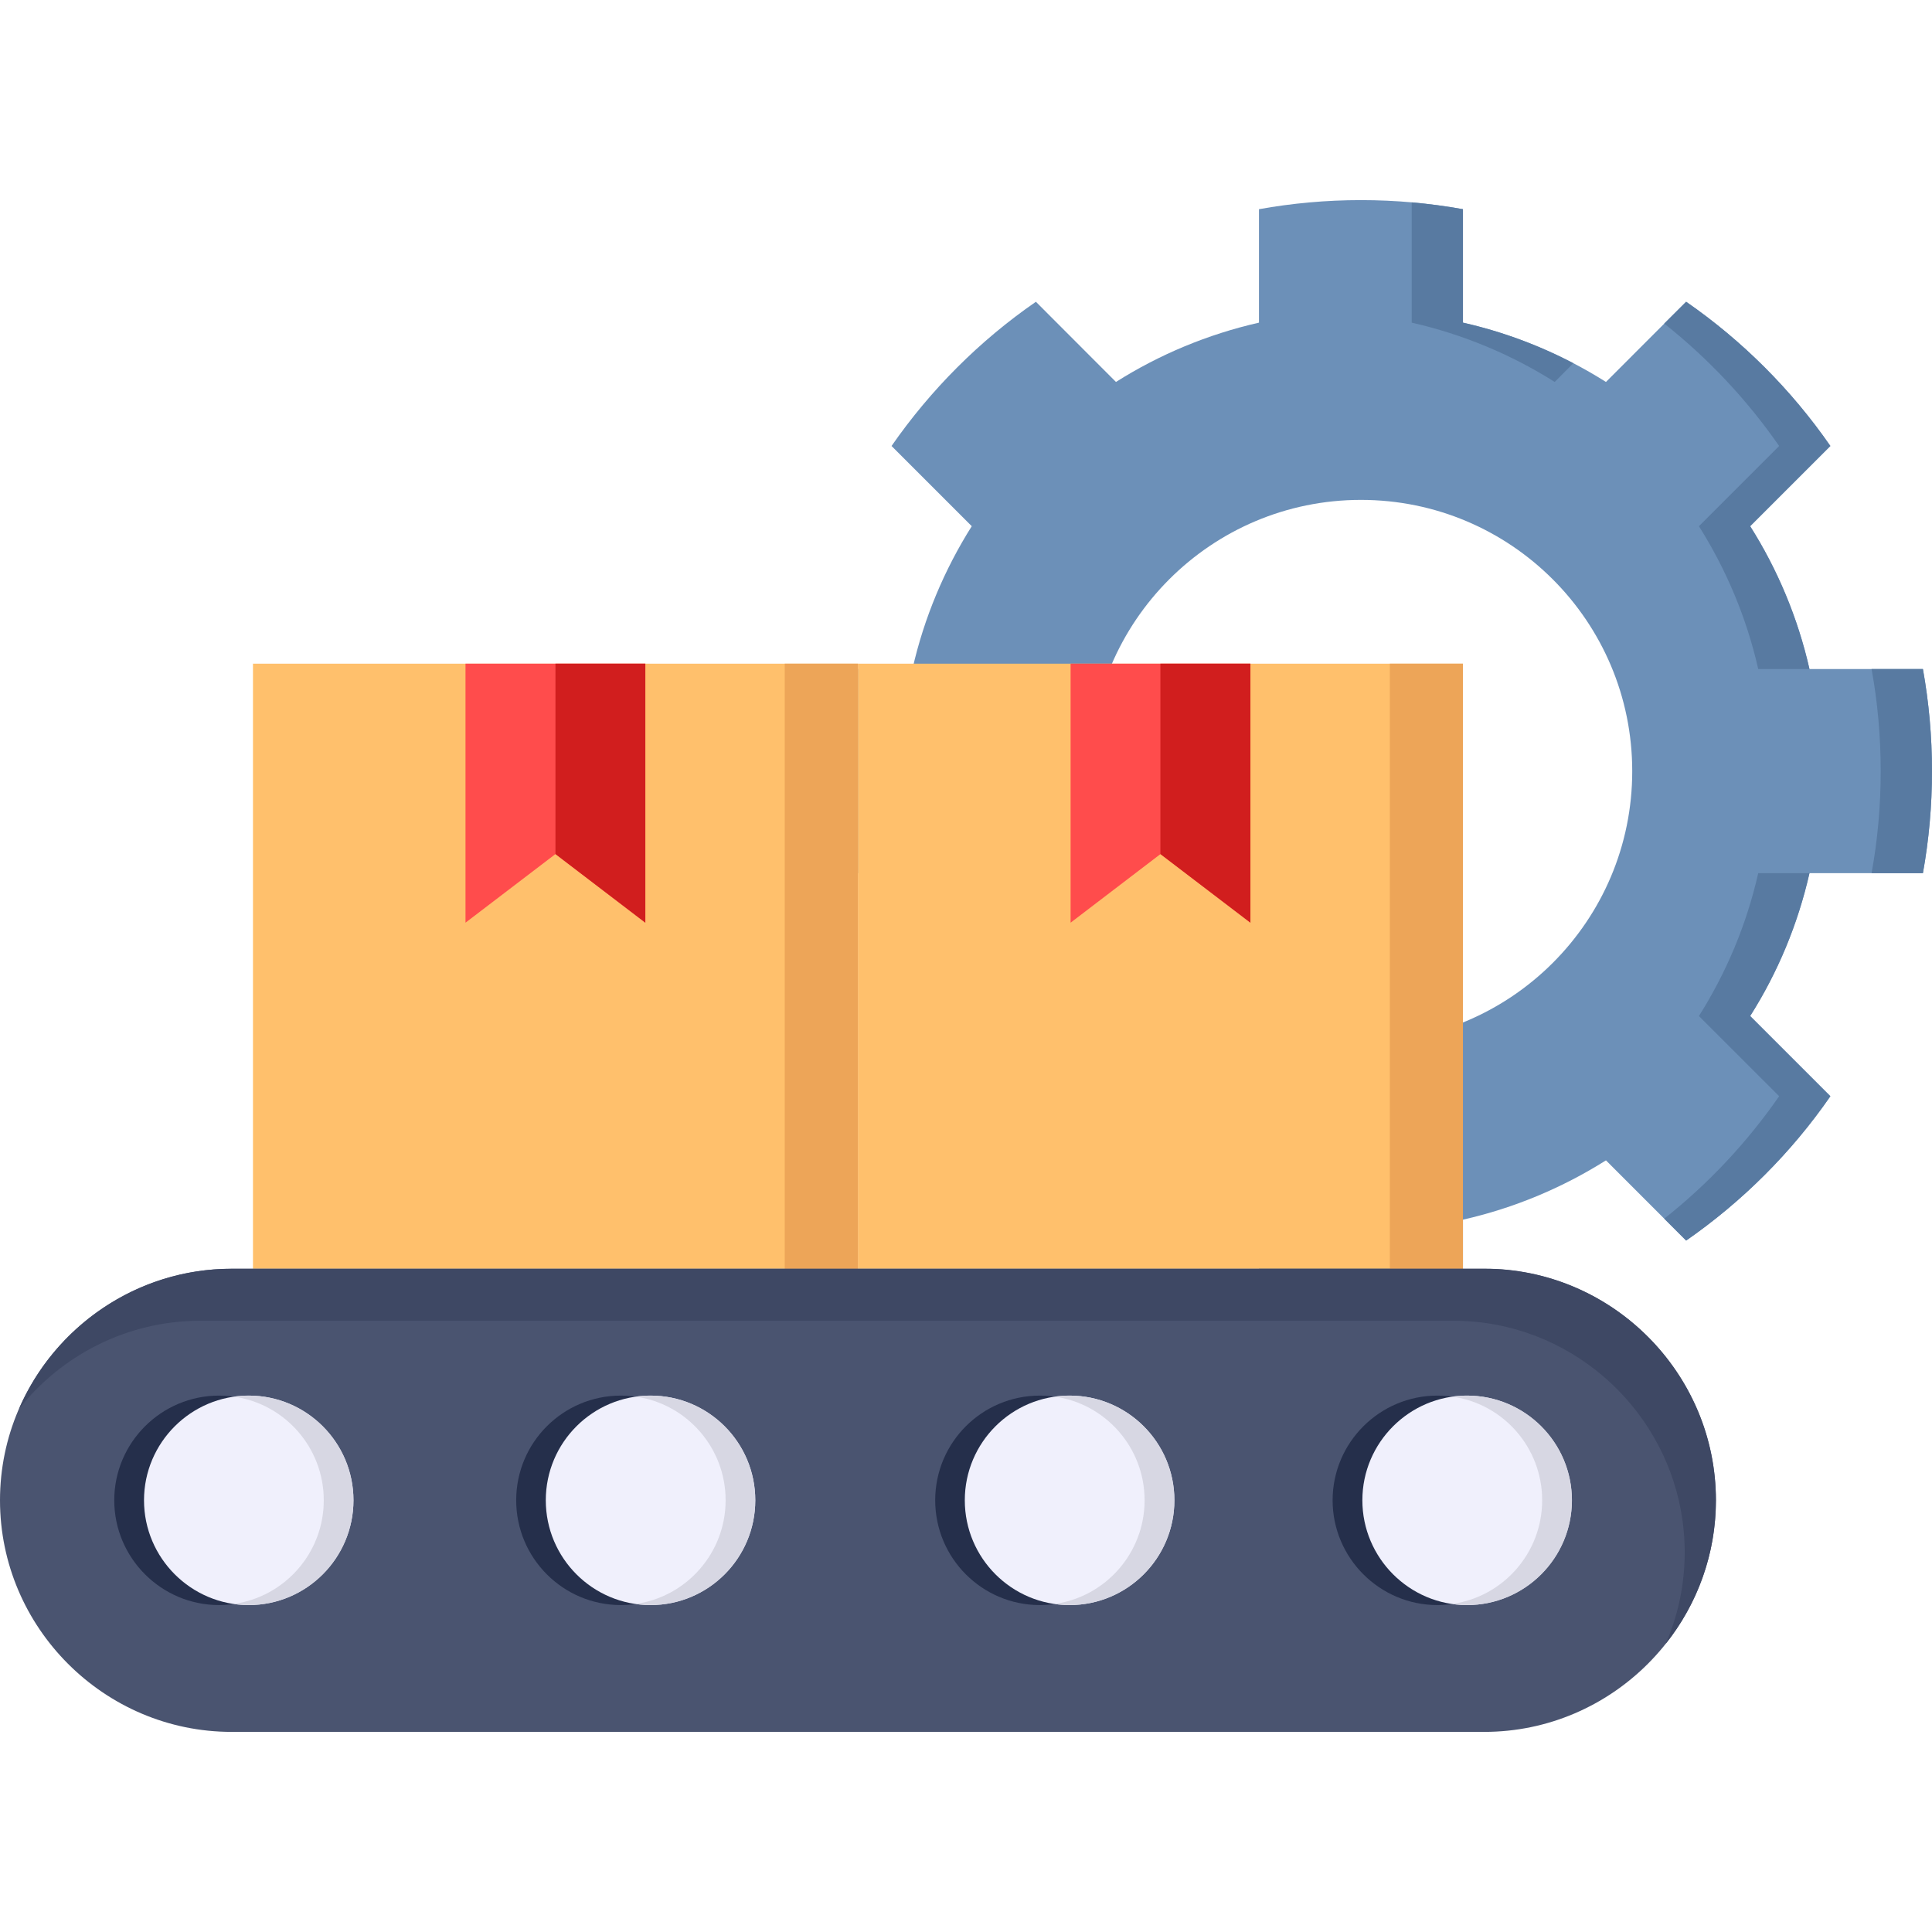
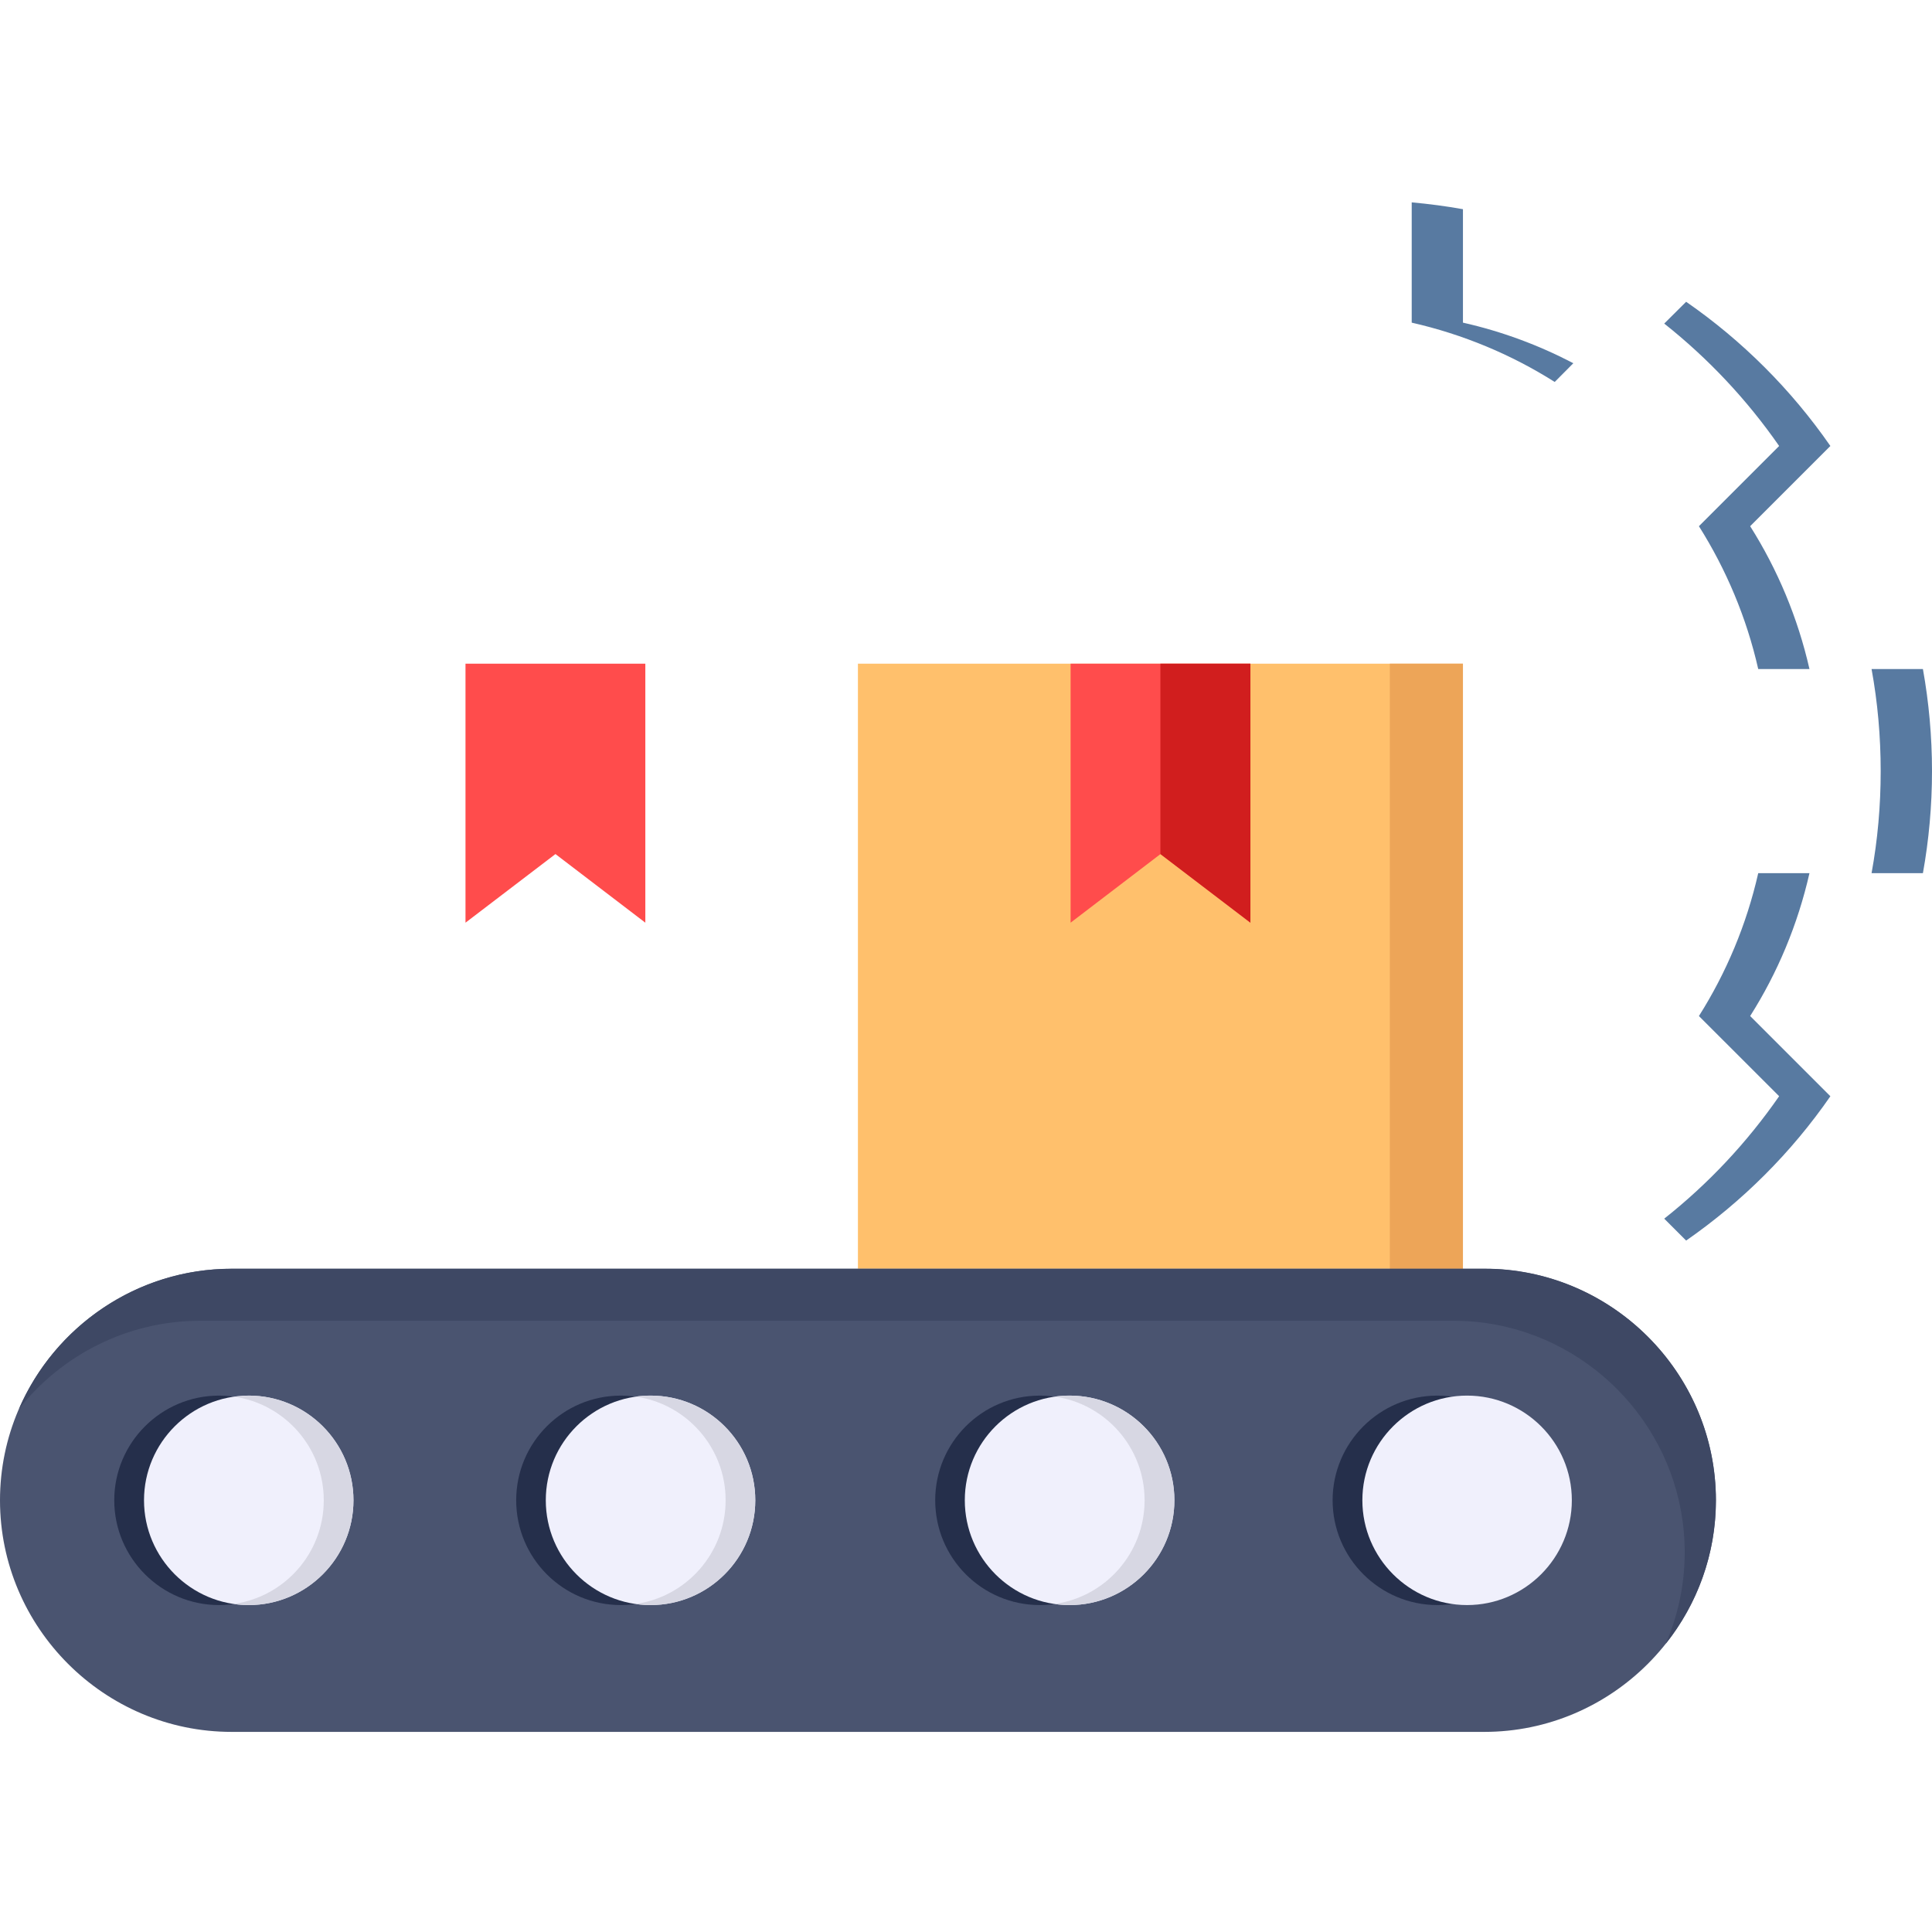
<svg xmlns="http://www.w3.org/2000/svg" width="50" height="50" viewBox="0 0 50 50" fill="none">
  <g clip-path="url(#clip0_893_919)">
-     <path fill-rule="evenodd" clip-rule="evenodd" d="M37.861 8.35C39.195 8.653 40.44 9.176 41.562 9.885L43.637 7.809C45.094 8.818 46.361 10.086 47.37 11.542L45.294 13.618C46.003 14.74 46.527 15.984 46.829 17.315H49.765C49.919 18.173 50 19.056 50 19.958C50 20.859 49.919 21.74 49.765 22.597H46.829C46.527 23.929 46.003 25.176 45.294 26.295L47.37 28.37C46.361 29.83 45.093 31.094 43.637 32.106L41.562 30.03C40.44 30.737 39.195 31.263 37.861 31.565V34.498C37.006 34.655 36.123 34.734 35.221 34.734C34.32 34.734 33.44 34.655 32.582 34.498V31.565C31.25 31.263 30.003 30.737 28.881 30.03L26.809 32.106C25.349 31.094 24.085 29.83 23.073 28.371L25.149 26.298C24.442 25.176 23.916 23.929 23.614 22.597H20.681C20.524 21.74 20.445 20.859 20.445 19.958C20.445 19.057 20.524 18.173 20.681 17.315H23.614C23.916 15.984 24.442 14.74 25.149 13.618L23.073 11.542C24.085 10.086 25.349 8.818 26.809 7.81L28.881 9.885C30.003 9.176 31.25 8.653 32.582 8.35V5.414C33.439 5.26 34.32 5.179 35.221 5.179C36.123 5.179 37.006 5.26 37.861 5.414V8.35ZM35.221 12.937C39.099 12.937 42.242 16.08 42.242 19.958C42.242 23.833 39.099 26.975 35.221 26.975C31.346 26.975 28.204 23.833 28.204 19.958C28.204 16.08 31.346 12.937 35.221 12.937Z" fill="#6C90B8" />
-     <path fill-rule="evenodd" clip-rule="evenodd" d="M6.547 17.176H22.204V32.836H6.547V17.176Z" fill="#FFC06C" />
    <path fill-rule="evenodd" clip-rule="evenodd" d="M16.701 23.879V17.176H12.047V23.879L14.375 22.103L16.701 23.879Z" fill="#FF4C4C" />
-     <path fill-rule="evenodd" clip-rule="evenodd" d="M16.701 23.879V17.176H14.375V22.103L16.701 23.879Z" fill="#D11E1E" />
    <path fill-rule="evenodd" clip-rule="evenodd" d="M22.203 17.176H37.86V32.836H22.203V17.176Z" fill="#FFC06C" />
    <path fill-rule="evenodd" clip-rule="evenodd" d="M32.361 23.879V17.176H27.707V23.879L30.033 22.103L32.361 23.879Z" fill="#FF4C4C" />
-     <path fill-rule="evenodd" clip-rule="evenodd" d="M20.309 17.176H22.204V32.836H20.309V17.176Z" fill="#EDA558" />
    <path fill-rule="evenodd" clip-rule="evenodd" d="M32.36 23.879V17.176H30.031V22.103L32.36 23.879Z" fill="#D11E1E" />
    <path fill-rule="evenodd" clip-rule="evenodd" d="M35.969 17.176H37.861V32.836H35.969V17.176Z" fill="#EDA558" />
    <path fill-rule="evenodd" clip-rule="evenodd" d="M5.994 32.836H38.413C41.709 32.836 44.407 35.53 44.407 38.827C44.407 42.123 41.709 44.821 38.413 44.821H5.994C2.698 44.821 0 42.123 0 38.827C0 35.531 2.698 32.836 5.994 32.836Z" fill="#4A5470" />
    <path fill-rule="evenodd" clip-rule="evenodd" d="M5.187 34.181H33.449H37.606C37.989 34.181 38.364 34.216 38.731 34.286C41.495 34.815 43.6 37.26 43.6 40.173C43.6 41.013 43.425 41.815 43.108 42.542C43.922 41.519 44.408 40.228 44.408 38.827C44.408 35.638 41.882 33.007 38.73 32.841C38.626 32.835 38.521 32.835 38.414 32.835H37.861H35.969H33.448H22.204H20.309H6.547H5.995C3.539 32.835 1.414 34.333 0.492 36.46C1.591 35.074 3.289 34.181 5.187 34.181Z" fill="#3E4864" />
    <path fill-rule="evenodd" clip-rule="evenodd" d="M16.069 36.118C17.566 36.118 18.781 37.33 18.781 38.827C18.781 40.324 17.566 41.539 16.069 41.539C14.572 41.539 13.359 40.324 13.359 38.827C13.359 37.33 14.572 36.118 16.069 36.118Z" fill="#252F4B" />
    <path fill-rule="evenodd" clip-rule="evenodd" d="M26.912 36.118C28.41 36.118 29.625 37.33 29.625 38.827C29.625 40.324 28.41 41.539 26.912 41.539C25.415 41.539 24.203 40.324 24.203 38.827C24.203 37.33 25.415 36.118 26.912 36.118Z" fill="#252F4B" />
    <path fill-rule="evenodd" clip-rule="evenodd" d="M5.669 41.539C7.163 41.539 8.381 40.321 8.381 38.827C8.381 37.333 7.163 36.118 5.669 36.118C4.175 36.118 2.957 37.333 2.957 38.827C2.957 40.321 4.175 41.539 5.669 41.539Z" fill="#252F4B" />
    <path fill-rule="evenodd" clip-rule="evenodd" d="M37.2 41.539C38.692 41.539 39.91 40.321 39.91 38.827C39.91 37.333 38.692 36.118 37.2 36.118C35.706 36.118 34.488 37.333 34.488 38.827C34.488 40.321 35.706 41.539 37.2 41.539Z" fill="#252F4B" />
    <path fill-rule="evenodd" clip-rule="evenodd" d="M16.837 36.118C18.334 36.118 19.547 37.33 19.547 38.827C19.547 40.324 18.334 41.539 16.837 41.539C15.34 41.539 14.125 40.324 14.125 38.827C14.125 37.33 15.34 36.118 16.837 36.118Z" fill="#F0F0FC" />
    <path fill-rule="evenodd" clip-rule="evenodd" d="M27.681 36.118C29.178 36.118 30.393 37.33 30.393 38.827C30.393 40.324 29.178 41.539 27.681 41.539C26.184 41.539 24.969 40.324 24.969 38.827C24.969 37.33 26.184 36.118 27.681 36.118Z" fill="#F0F0FC" />
    <path fill-rule="evenodd" clip-rule="evenodd" d="M6.439 41.539C7.93 41.539 9.148 40.321 9.148 38.827C9.148 37.333 7.93 36.118 6.439 36.118C4.945 36.118 3.727 37.333 3.727 38.827C3.727 40.321 4.945 41.539 6.439 41.539Z" fill="#F0F0FC" />
    <path fill-rule="evenodd" clip-rule="evenodd" d="M37.967 41.539C39.461 41.539 40.679 40.321 40.679 38.827C40.679 37.333 39.461 36.118 37.967 36.118C36.476 36.118 35.258 37.333 35.258 38.827C35.258 40.321 36.476 41.539 37.967 41.539Z" fill="#F0F0FC" />
-     <path fill-rule="evenodd" clip-rule="evenodd" d="M6.437 36.118C7.934 36.118 9.147 37.33 9.147 38.827C9.147 40.324 7.934 41.539 6.437 41.539C6.307 41.539 6.179 41.531 6.051 41.51C7.368 41.324 8.379 40.193 8.379 38.827C8.379 37.461 7.368 36.33 6.051 36.144C6.179 36.126 6.307 36.118 6.437 36.118Z" fill="#D7D7E3" />
-     <path fill-rule="evenodd" clip-rule="evenodd" d="M37.97 36.118C39.467 36.118 40.682 37.33 40.682 38.827C40.682 40.324 39.467 41.539 37.97 41.539C37.839 41.539 37.711 41.531 37.586 41.51C38.9 41.324 39.911 40.193 39.911 38.827C39.911 37.461 38.903 36.33 37.586 36.144C37.711 36.126 37.839 36.118 37.97 36.118Z" fill="#D7D7E3" />
+     <path fill-rule="evenodd" clip-rule="evenodd" d="M6.437 36.118C7.934 36.118 9.147 37.33 9.147 38.827C9.147 40.324 7.934 41.539 6.437 41.539C6.307 41.539 6.179 41.531 6.051 41.51C7.368 41.324 8.379 40.193 8.379 38.827C8.379 37.461 7.368 36.33 6.051 36.144Z" fill="#D7D7E3" />
    <path fill-rule="evenodd" clip-rule="evenodd" d="M16.837 36.118C18.334 36.118 19.546 37.33 19.546 38.827C19.546 40.324 18.334 41.539 16.837 41.539C16.706 41.539 16.578 41.531 16.453 41.51C17.767 41.324 18.779 40.193 18.779 38.827C18.779 37.461 17.767 36.33 16.453 36.144C16.578 36.126 16.706 36.118 16.837 36.118Z" fill="#D7D7E3" />
    <path fill-rule="evenodd" clip-rule="evenodd" d="M27.681 36.118C29.178 36.118 30.393 37.33 30.393 38.827C30.393 40.324 29.178 41.539 27.681 41.539C27.55 41.539 27.422 41.531 27.297 41.51C28.611 41.324 29.622 40.193 29.622 38.827C29.622 37.461 28.611 36.33 27.297 36.144C27.422 36.126 27.55 36.118 27.681 36.118Z" fill="#D7D7E3" />
    <path fill-rule="evenodd" clip-rule="evenodd" d="M46.829 22.597H45.503C45.201 23.929 44.675 25.176 43.968 26.295L46.044 28.37C45.213 29.568 44.21 30.638 43.07 31.539L43.637 32.106C45.093 31.094 46.361 29.83 47.37 28.371L45.294 26.295C46.003 25.176 46.526 23.929 46.829 22.597ZM36.535 8.35C37.867 8.653 39.114 9.176 40.236 9.885L40.718 9.4C39.826 8.934 38.869 8.577 37.861 8.35V5.414C37.428 5.336 36.983 5.278 36.535 5.237V8.35ZM46.044 11.542L43.968 13.618C44.675 14.74 45.201 15.984 45.503 17.315H46.829C46.526 15.984 46.003 14.74 45.294 13.618L47.37 11.542C46.361 10.086 45.093 8.818 43.637 7.81L43.07 8.374C44.21 9.278 45.212 10.344 46.044 11.542ZM49.765 17.315H48.436C48.593 18.173 48.672 19.057 48.672 19.958C48.672 20.859 48.593 21.74 48.436 22.597H49.765C49.919 21.74 50 20.859 50 19.958C50 19.057 49.919 18.173 49.765 17.315Z" fill="#587AA1" />
  </g>
  <defs>
    <clipPath id="clip0_893_919">
      <rect width="50" height="50" fill="white" />
    </clipPath>
  </defs>
</svg>